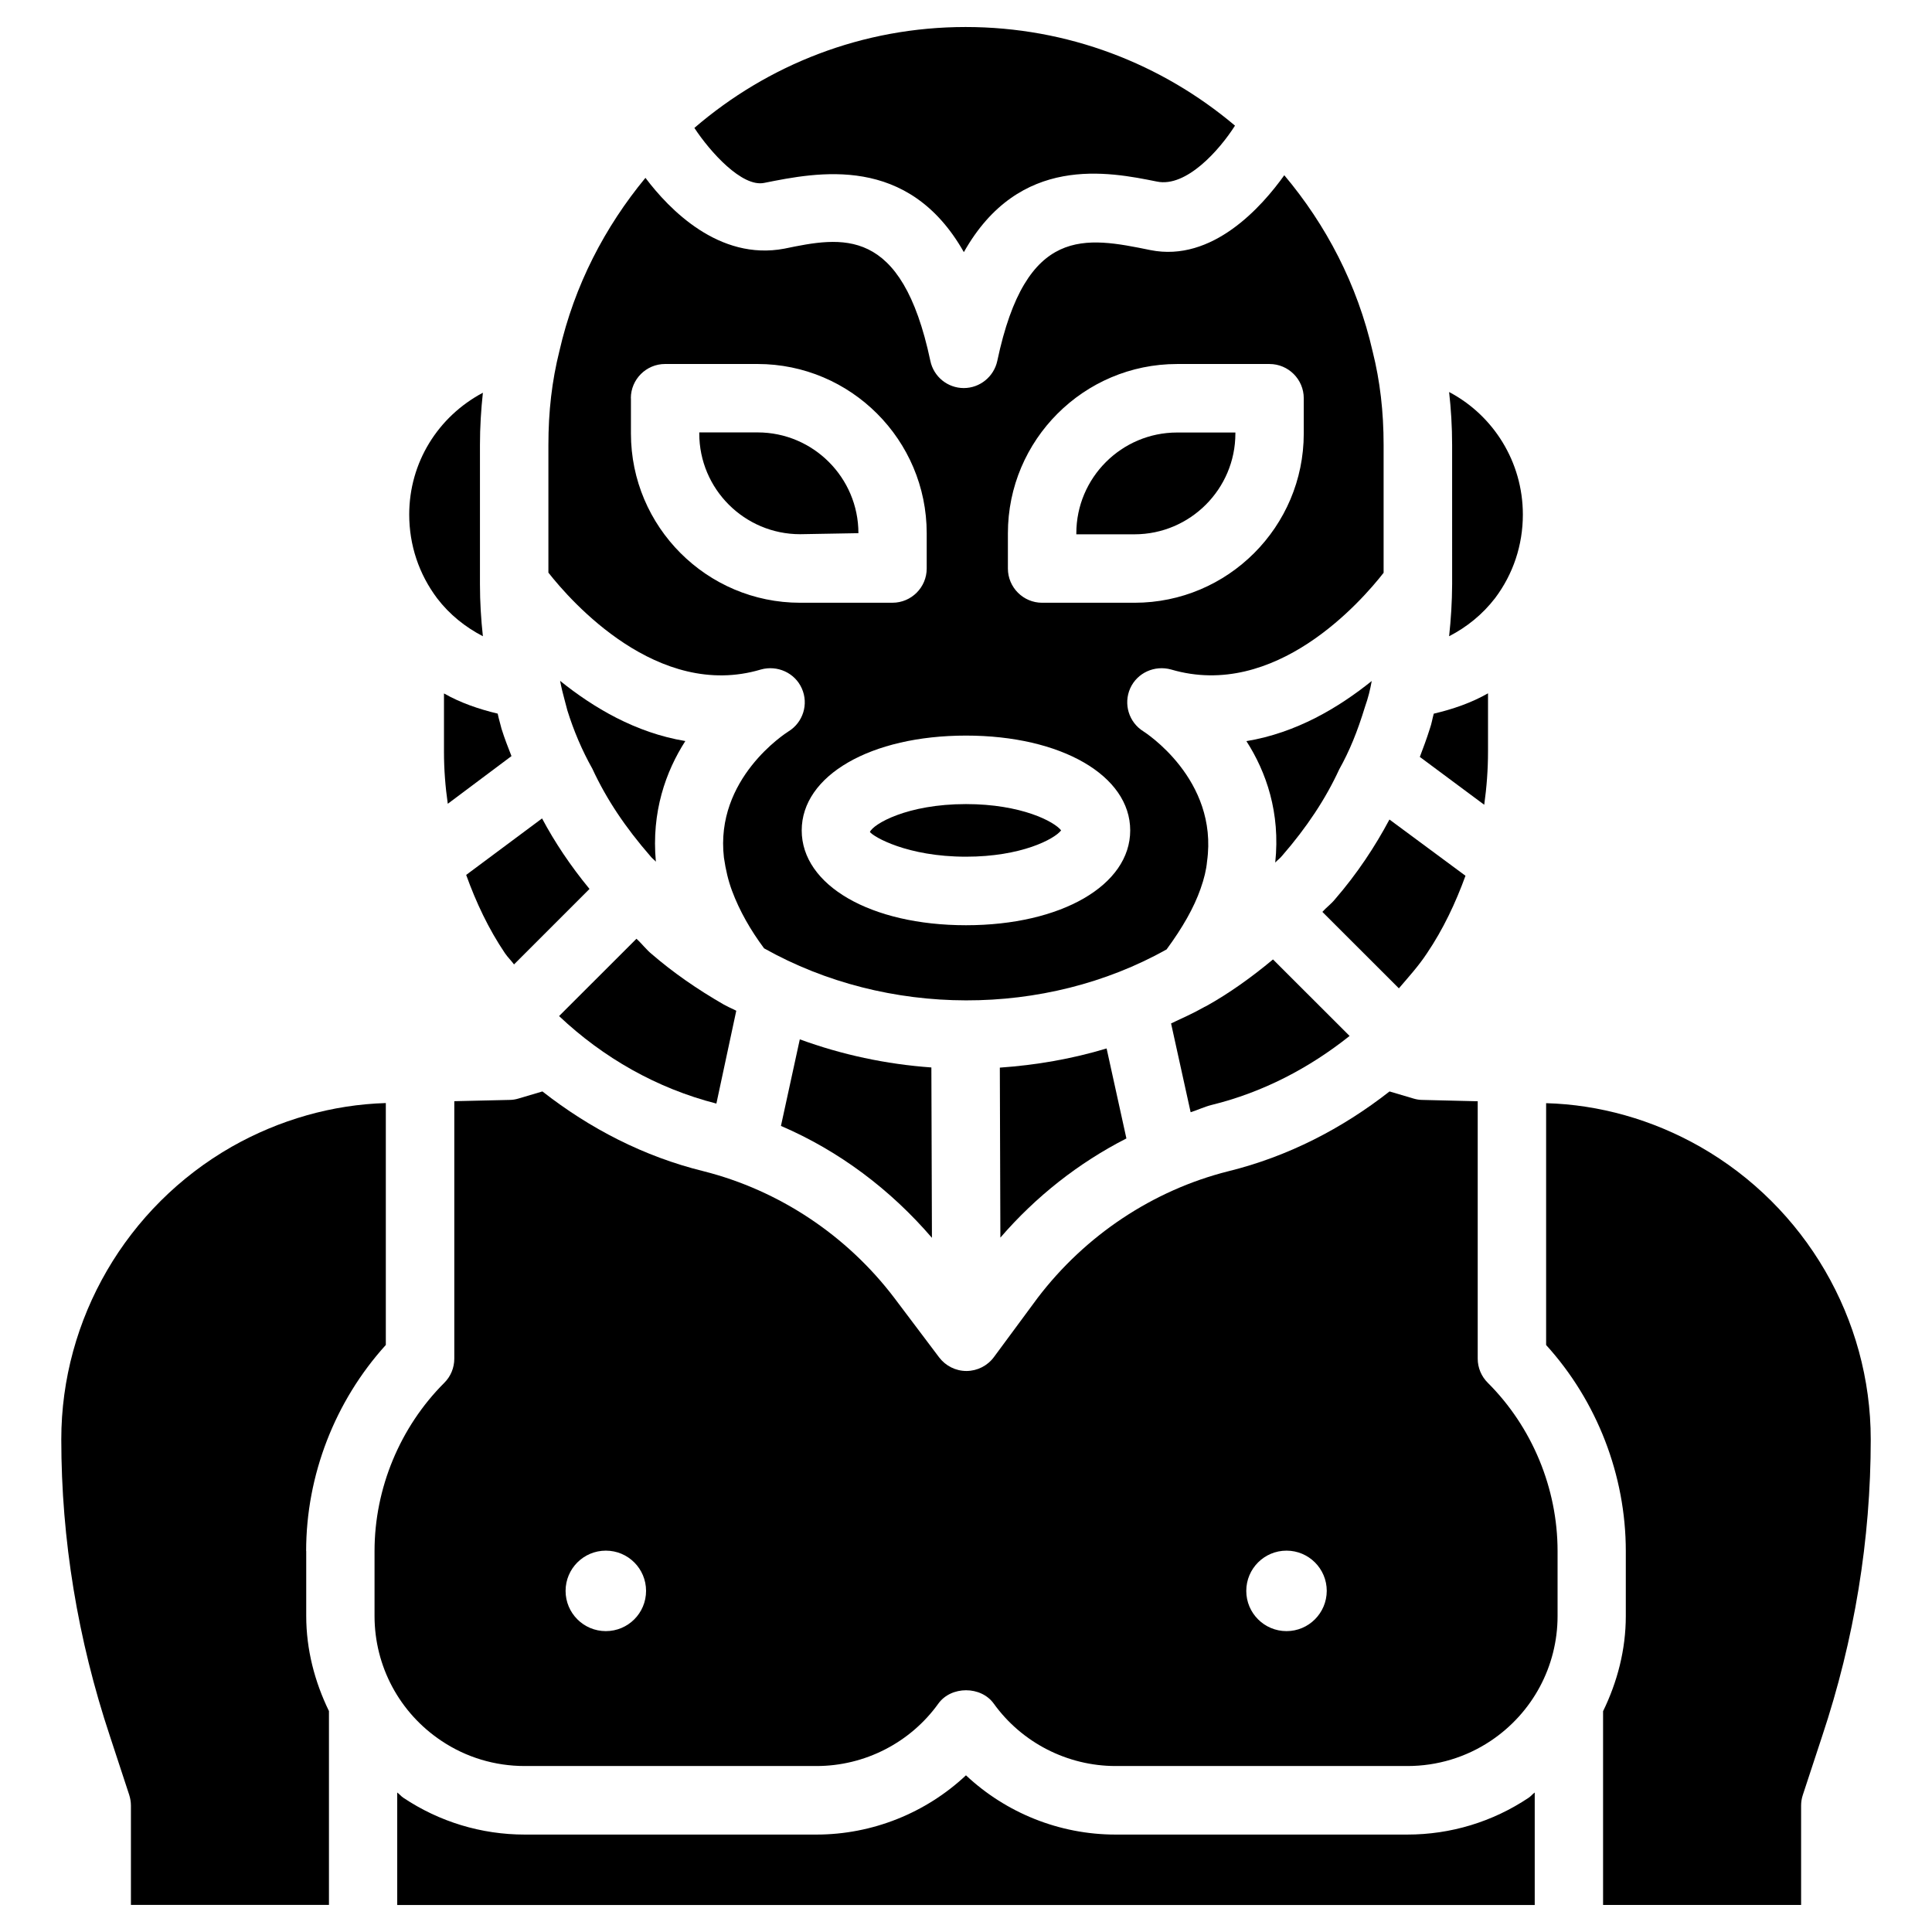
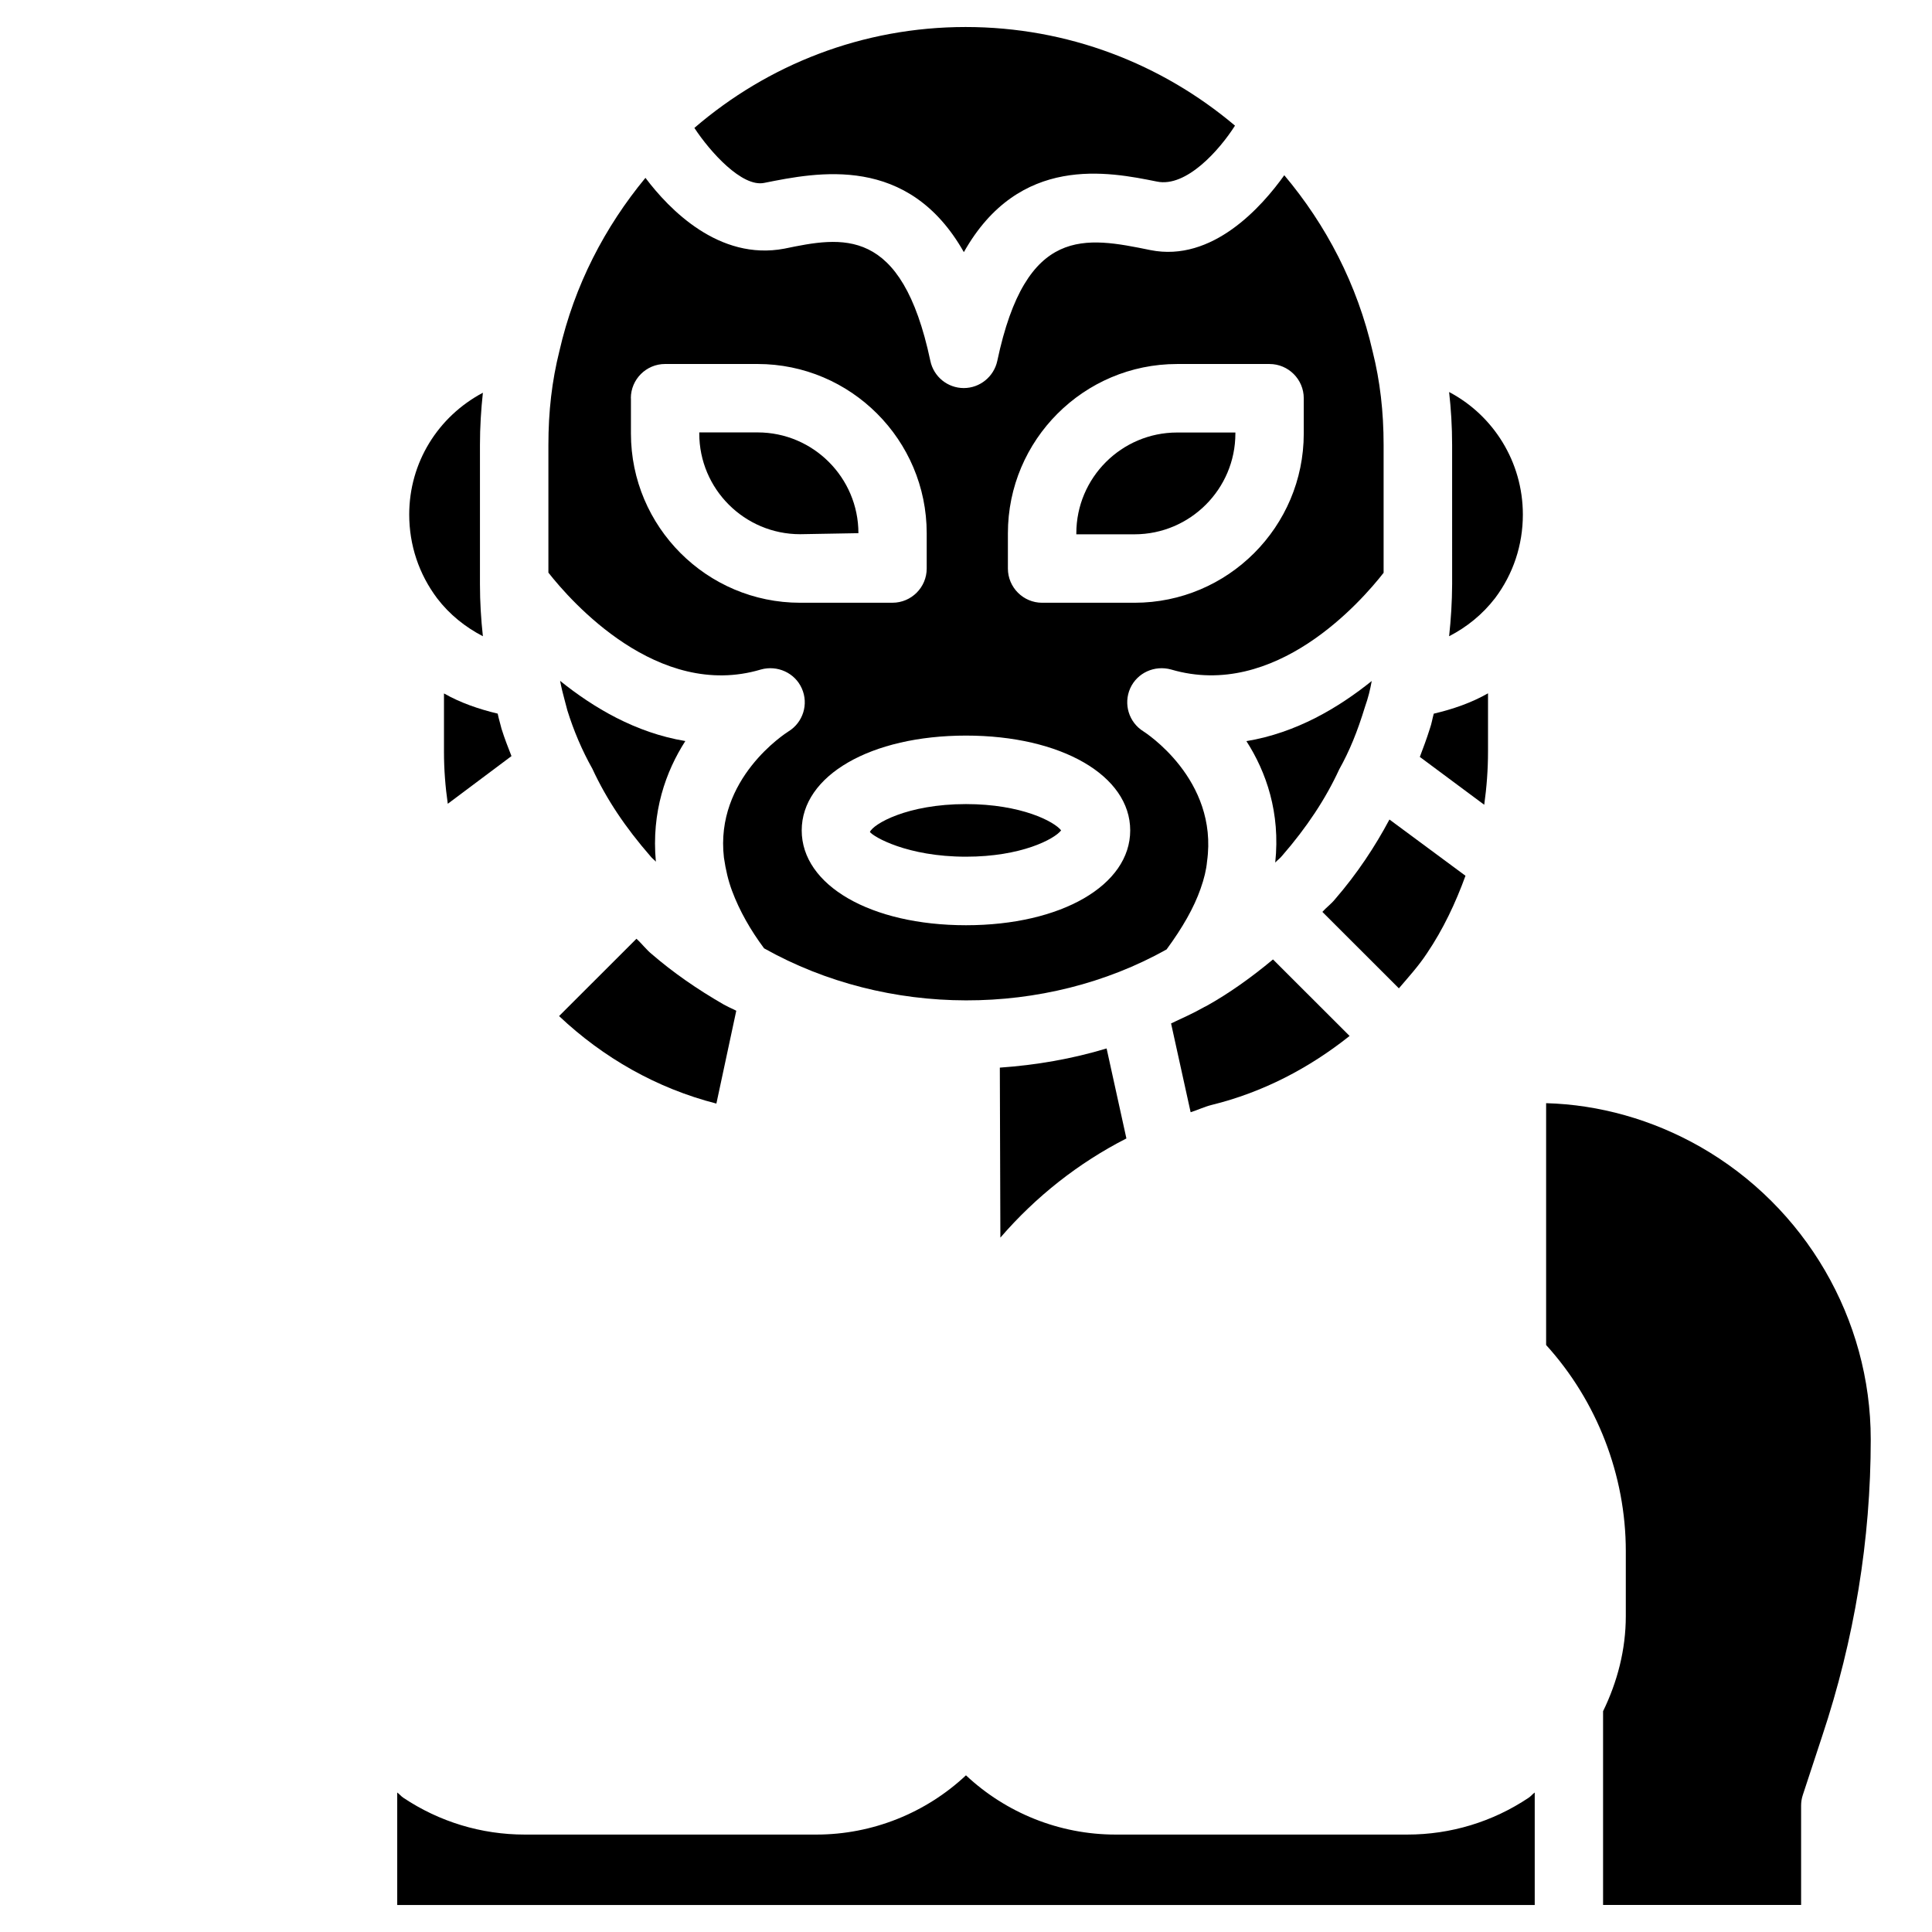
<svg xmlns="http://www.w3.org/2000/svg" fill="#000000" width="800px" height="800px" version="1.1" viewBox="144 144 512 512">
  <g>
    <path d="m346.51 192.47c14.148-2.832 38.164-7.703 52.922 18.348 14.695-26.07 38.414-21.266 51.156-18.703 7.809 1.637 16.648-8.438 20.699-14.82-19.398-16.375-44.293-26.137-71.395-26.137-27.352 0-52.438 10.012-71.875 26.742 4.195 6.383 12.633 15.766 18.492 14.57z" />
    <path d="m471.39 258.87v-0.25h-15.449c-14.715 0-26.703 11.988-26.703 26.703v0.273h15.449c14.699-0.023 26.703-11.988 26.703-26.727z" />
    <path d="m425.21 364.06c-1.762-2.309-10.516-6.969-25.211-6.969-15.641 0-24.562 5.289-25.465 7.391 0.922 1.258 9.844 6.551 25.465 6.551 14.672 0 23.426-4.66 25.211-6.973z" />
    <path d="m409.11 471.98c9.426-10.914 20.738-19.816 33.398-26.281l-5.246-23.848c-9.133 2.75-18.598 4.41-28.297 5.082z" />
    <path d="m345.63 321.43c4.324-1.219 9.004 0.84 10.852 4.996 1.867 4.156 0.336 9.047-3.547 11.418-0.754 0.484-19.523 12.512-17.086 33.441 0.484 3.316 1.156 6.109 2.141 8.773 1.973 5.289 4.871 10.391 8.5 15.262 32.684 18.348 74.438 18.324 106.66 0.293 4.199-5.711 7.242-11.02 9.004-16.059 0.965-2.707 1.531-5.102 1.723-7.242 3.086-21.852-16.668-34.363-16.855-34.488-3.863-2.394-5.352-7.262-3.504-11.418 1.867-4.137 6.488-6.191 10.852-4.977 27.562 8.102 50.359-18.031 56.301-25.633v-33.859c0-8.879-0.945-16.961-2.898-24.75-4.074-17.844-12.363-33.609-23.426-46.75-5.898 8.27-19.02 23.152-35.496 19.836-17.172-3.504-32.957-6.656-40.559 29.367-0.902 4.176-4.598 7.199-8.879 7.199s-7.977-3-8.859-7.199c-7.621-36.043-23.449-32.895-38.688-29.746-17.316 3.277-30.562-10.449-36.82-18.762-10.727 12.992-18.809 28.422-22.797 45.887-1.992 7.957-2.918 16.039-2.918 24.918v33.816c5.984 7.621 29.012 33.82 56.301 25.676zm65.473-36.105c0-24.73 20.109-44.859 44.84-44.859h24.496c4.996 0 9.07 4.074 9.07 9.07v9.34c0 24.73-20.109 44.859-44.84 44.859h-24.496c-4.996 0-9.07-4.074-9.07-9.07zm-11.102 53.613c25.211 0 43.516 10.578 43.516 25.129 0 14.547-18.305 25.129-43.516 25.129-25.234 0-43.539-10.578-43.539-25.129s18.305-25.129 43.539-25.129zm-88.82-89.406c0-4.996 4.074-9.07 9.07-9.07h24.496c24.73 0 44.84 20.133 44.84 44.859v9.34c0 4.996-4.074 9.07-9.07 9.07l-24.473 0.004c-24.73 0-44.84-20.133-44.84-44.859v-9.344z" />
    <path d="m356.04 285.57 15.449-0.273c0-14.715-11.988-26.703-26.703-26.703l-15.473 0.004v0.273c0 14.734 11.988 26.699 26.727 26.699z" />
    <path d="m494.44 385.66 20.277 20.258c2.562-3 5.207-5.898 7.41-9.238 4.344-6.422 7.621-13.395 10.242-20.594l-20.152-14.906c-3.777 7.094-8.5 14.297-14.504 21.223-0.941 1.16-2.266 2.125-3.273 3.258z" />
    <path d="m538.34 343.21v-15.473c-4.449 2.539-9.32 4.199-14.379 5.394-0.379 1.363-0.547 2.602-1.027 3.945-0.859 2.75-1.762 5.121-2.664 7.516l17.066 12.68c0.648-4.617 1.004-9.297 1.004-14.062z" />
    <path d="m528.03 312.61c4.68-2.414 8.859-5.773 12.195-10.117 4.785-6.359 7.348-14.043 7.348-22.125 0-14-7.852-26.324-19.543-32.477 0.504 4.535 0.797 9.172 0.797 14.023l0.004 36.902c-0.023 4.746-0.316 9.32-0.801 13.793z" />
    <path d="m463.33 410.79c-0.043 0.02-0.082 0.043-0.148 0.062-2.856 1.637-5.856 2.961-8.836 4.367l5.184 23.531c1.867-0.586 3.652-1.449 5.562-1.93 13.602-3.336 25.883-9.781 36.566-18.285l-20.301-20.277c-5.711 4.766-11.691 9.027-17.656 12.344-0.098 0.062-0.246 0.102-0.371 0.188z" />
-     <path d="m350.96 442.38c15.406 6.613 29.012 16.855 40.012 29.66l-0.148-45.152c-11.988-0.859-23.699-3.359-34.867-7.453z" />
    <path d="m483.78 370.78c6.551-7.535 11.547-15.113 15.113-22.859 2.769-4.977 4.785-9.887 6.844-16.605 0.859-2.414 1.387-4.617 1.785-6.844-8.773 7.055-19.984 13.75-33.211 15.934 5.227 8.125 9.047 18.957 7.641 32.18 0.57-0.629 1.305-1.133 1.828-1.805z" />
-     <path d="m535.61 504.05v-68.203l-14.633-0.355c-0.797 0-1.574-0.125-2.352-0.355l-6.383-1.891c-12.555 9.824-26.91 17.254-42.762 21.16-19.922 5.016-37.871 16.961-50.508 33.566l-11.566 15.66c-1.699 2.309-4.387 3.672-7.242 3.695h-0.043c-2.856 0-5.519-1.344-7.242-3.609l-11.883-15.766c-12.594-16.582-30.543-28.508-50.551-33.566-15.809-3.883-30.145-11.316-42.699-21.141l-6.383 1.891c-0.777 0.23-1.555 0.355-2.352 0.355l-14.617 0.336v68.223c0 2.414-0.945 4.723-2.664 6.422-11.734 11.734-18.473 27.98-18.473 44.566v17.215c0 13.328 6.613 25.672 17.719 33.082 6.547 4.391 14.188 6.68 22.078 6.68h77.336c12.762 0 24.832-6.172 32.266-16.52 3.402-4.746 11.316-4.746 14.715 0 7.43 10.328 19.5 16.52 32.285 16.52h77.336c7.894 0 15.512-2.309 22.043-6.656 11.105-7.41 17.738-19.773 17.738-33.105v-17.215c0-16.605-6.738-32.852-18.473-44.566-1.723-1.695-2.691-4.008-2.691-6.422zm-231.06 72.215c-5.879 0-10.664-4.766-10.664-10.664 0-5.879 4.766-10.664 10.664-10.664s10.664 4.766 10.664 10.664c0 5.898-4.766 10.664-10.664 10.664zm180.39 0c-5.879 0-10.664-4.766-10.664-10.664 0-5.879 4.766-10.664 10.664-10.664 5.879 0 10.664 4.766 10.664 10.664-0.023 5.898-4.789 10.664-10.664 10.664z" />
    <path d="m516.96 630.18h-77.336c-14.84 0-29.012-5.731-39.633-15.703-10.621 9.973-24.812 15.703-39.633 15.703h-77.312c-11.484 0-22.609-3.379-32.141-9.742-0.609-0.398-1.051-0.988-1.637-1.406v29.809l301.45 0.004v-29.809c-0.586 0.418-1.027 1.008-1.637 1.406-9.512 6.359-20.617 9.738-32.121 9.738z" />
-     <path d="m225.13 555.05c0-20.09 7.641-39.758 21.117-54.621v-64.109c-14.105 0.418-28.172 4.387-40.852 11.586-27.855 15.91-45.152 45.637-45.152 77.523 0 26.535 4.344 53.004 12.891 78.68l5.102 15.535c0.293 0.922 0.461 1.891 0.461 2.832v26.344h52.48v-51.367c-3.777-7.766-6.023-16.289-6.023-25.211v-17.191z" />
    <path d="m594.59 447.92c-12.68-7.223-26.785-11.188-40.852-11.566v64.09c13.477 14.84 21.117 34.512 21.117 54.621v17.215c0 8.922-2.246 17.465-6.023 25.211v51.348h52.48v-26.344c0-0.945 0.148-1.91 0.461-2.832l5.102-15.512c8.566-25.695 12.891-52.164 12.891-78.699 0-31.914-17.316-61.617-45.176-77.531z" />
    <path d="m292.43 324.43c0.379 1.973 0.777 3.504 1.156 4.914l0.777 2.938c1.68 5.394 3.906 10.621 6.613 15.43 3.777 8.145 8.711 15.512 15.449 23.258 0.418 0.547 0.945 0.859 1.387 1.387-1.219-13.184 2.644-23.93 7.809-31.973-13.207-2.18-24.414-8.898-33.191-15.953z" />
-     <path d="m280.22 399.58 20.004-20.004c-5.082-6.172-9.215-12.387-12.574-18.684l-20.109 14.969c2.625 7.285 5.918 14.297 10.285 20.762 0.715 1.047 1.637 1.93 2.394 2.957z" />
    <path d="m271.97 312.61c-0.484-4.43-0.777-9.027-0.777-13.793v-36.883c0-4.785 0.293-9.363 0.777-13.855-11.883 6.32-19.523 18.473-19.523 32.285 0 8.082 2.562 15.766 7.41 22.211 3.273 4.281 7.453 7.621 12.113 10.035z" />
    <path d="m276.92 337.17-0.797-3.023c-0.086-0.336-0.148-0.691-0.23-1.027-4.996-1.195-9.848-2.856-14.234-5.352v15.473c0 4.66 0.355 9.238 1.008 13.77l16.879-12.637c-0.926-2.352-1.828-4.66-2.625-7.203z" />
    <path d="m333.85 436.46 5.269-24.602c-0.84-0.461-1.723-0.797-2.562-1.258-0.043-0.02-0.105-0.043-0.148-0.082-0.168-0.105-0.355-0.168-0.547-0.273-7.16-4.113-13.582-8.605-19.082-13.352-1.469-1.176-2.688-2.832-4.113-4.113l-20.508 20.488c11.695 11.039 25.863 19.141 41.691 23.191z" />
  </g>
</svg>